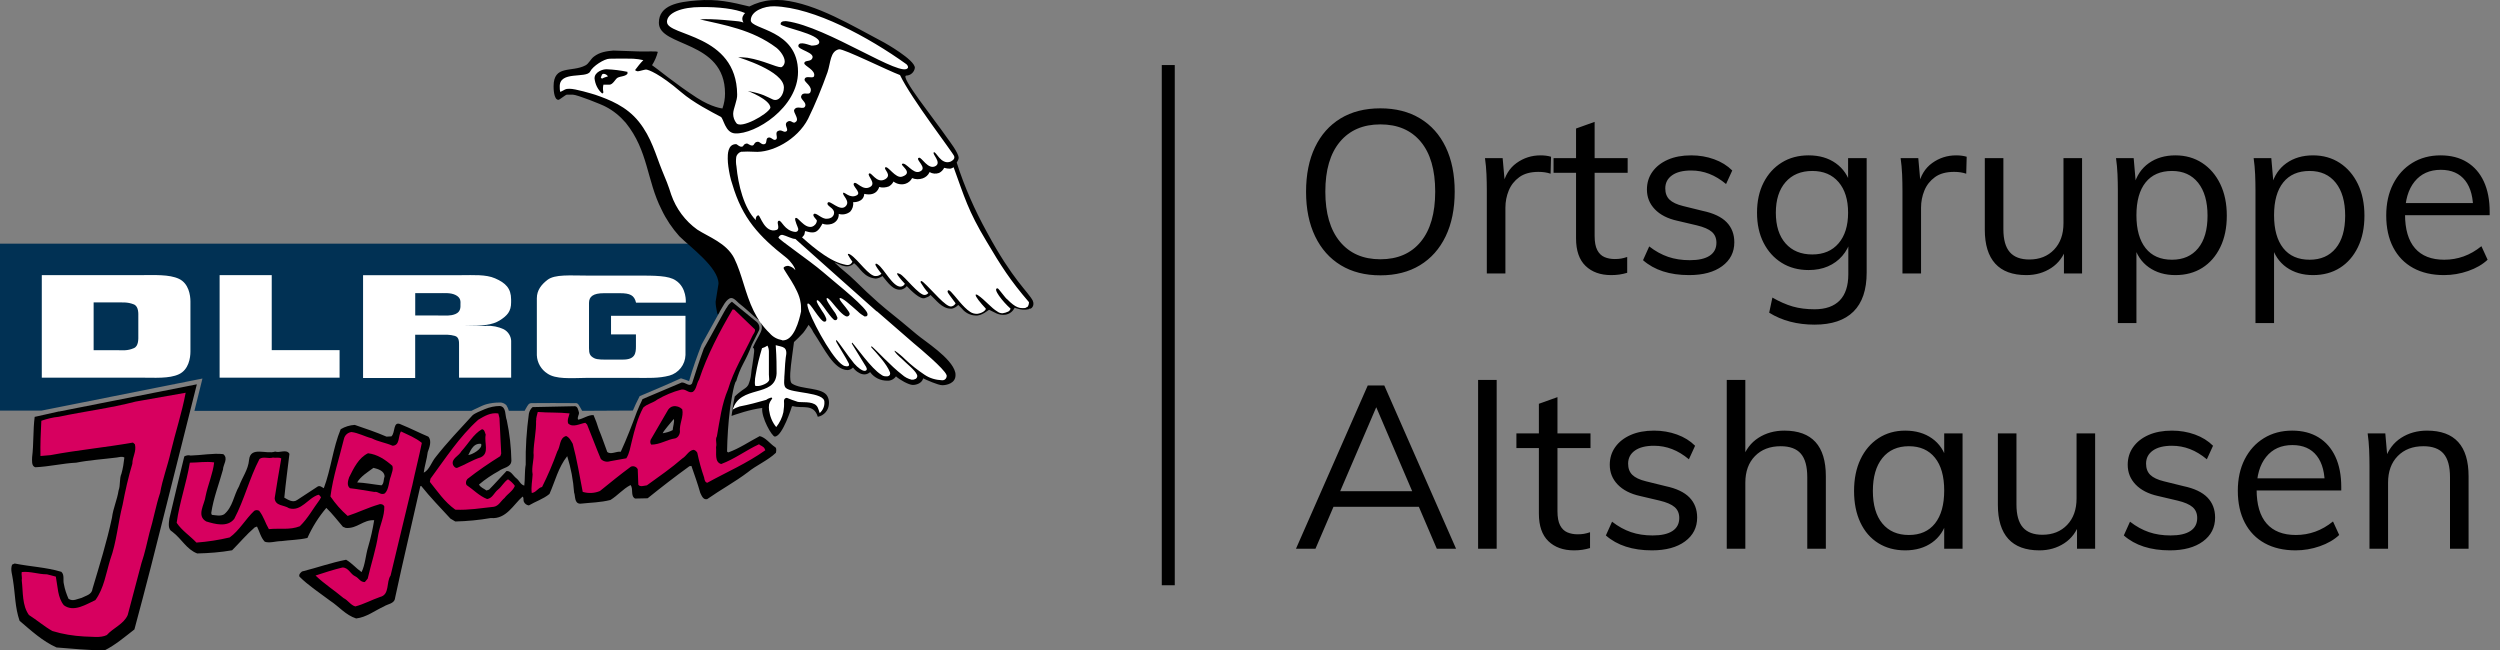
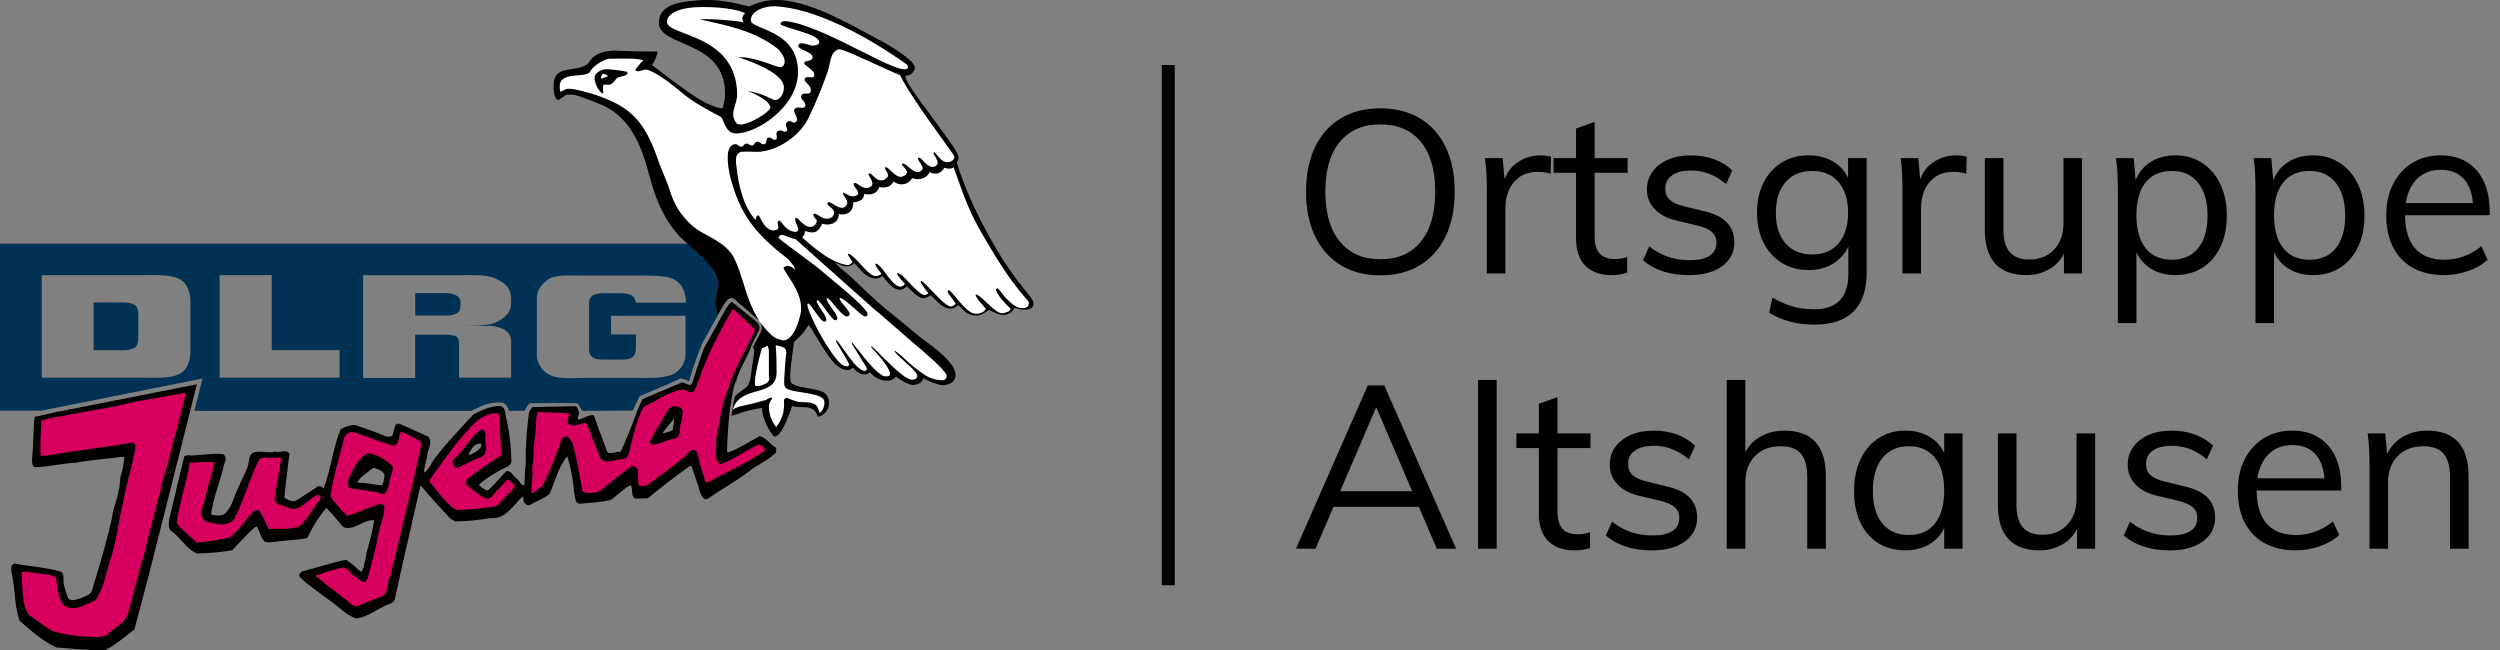
<svg xmlns="http://www.w3.org/2000/svg" version="1.1" viewBox="0 0 544.940 141.73">
  <rect x="0" y="0" width="544.940" height="141.73" fill="#808080" stroke="none" />
  <g id="Logo">
-     <polygon points="5.21 57.22 5.21 84.93 35.94 82.89 44.9 80.61 49.01 85.64 137.34 84.19 145.22 82.89 149.51 80.73 153.63 65.19 143.81 55.86 5.21 57.22" fill="#fff" />
    <path d="M99.25,64.28c-1.06-.5-2.25-.38-3.81-.38h-4.93v4.87h4.93c1.87,0,2.69.13,3.81-.31,1.25-.5,1.12-1.62,1.12-2.12s.19-1.44-1.12-2.06Z" fill="#013154" />
    <path d="M156.68,65.16c.13-1.44.38-3.75.31-4.31-.19-1.44-1.31-2.94-2.5-4.31-1.44-1.56-2.74-2.12-4.31-3.43H0v36.39h9.05l35.08-6.99-1.75,7.05h60.37c.56-.31.81-.38,1.31-.63.63-.31,1.31-.63,1.93-.81.94-.25,1.87-.38,2.87-.38.56-.06,1.12.19,1.5.56.25.38.43.81.56,1.25h3.43l.31-.56c.38-.63.56-1.12,1.19-1.12,3.18,0,6.12-.06,9.49,0,.31-.06.56.06.75.31.38.56.5.87.81,1.37l11.05-.06c.5-1.12.75-1.75,1.44-3.06v-.06s.08-.02.13-.06c2.62-1.12,5.81-2.43,8.67-3.75.13-.06.25-.13.38-.06.56.19,1.19.38,1.44.5.19.06.19.19.25-.13.75-2.62,1.69-5.25,2.69-7.8l3.87-6.99c-.25-.87-.07-1.93-.13-2.93h-.01ZM41.51,76.64c0,1.37-.38,3.93-2.5,4.93s-5.3.75-8.3.75H9.11v-22.35h21.6c2.94,0,6.18-.19,8.3.81s2.5,3.56,2.5,4.93v10.92h0ZM74.03,82.32h-26.16v-22.35h11.36v16.35h14.79v5.99h.01ZM105.99,71.02c1.31-.06,2.62.19,3.81.75.94.5,1.56,1.44,1.62,2.5v8.05h-11.36v-7.05c0-.69.06-1.81-.94-2.06-1.12-.31-1.81-.25-3.56-.25h-5.06v9.43h-11.36v-22.41h21.47c2.5,0,5.3-.19,7.3.69,2.31,1,3.5,2.18,3.5,4.62v.63c0,1.93-.81,2.87-2.5,3.93-1.62,1-3.68,1.19-7.55,1.19h4.62v-.02ZM149.5,65.97h-10.86c-.38-1.62-1.31-2.06-3.5-2.06h-3.5c-2.37,0-3.25.75-3.25,2.12v9.86c0,1.19.19,1.69,1.12,2.18.75.38,2.06.31,3.56.31h2.74c2.62,0,2.81-1.37,2.81-2.87v-2.62h-5.43v-4.06h16.23v8.55c-.06,2.12-1.5,3.93-3.5,4.49-2.37.63-4.68.5-7.3.5h-10.8c-3.56.06-6.68.31-8.49-.94-1.37-.87-2.25-2.37-2.31-4v-12.42c0-1.75,1-2.99,2.31-4,1.62-1.25,4.93-.94,8.49-.94h10.8c4.24,0,7.12,0,8.67,1.06,2.45,1.57,2.2,4.82,2.2,4.82h0v.02Z" fill="#013154" />
    <path d="M29.15,66.34c-1.44-.56-2.43-.38-3.87-.43h-4.87v10.42h4.87c1.44,0,2.43.19,3.87-.43,1.12-.43,1-2.12,1-2.81v-4.06c0-.56.13-2.25-1-2.69Z" fill="#013154" />
    <polygon points="12.68 125.4 3.47 123.75 4.71 134.44 12.1 139.68 23.05 140.16 28.44 135.44 41.51 84.93 8.45 91.23 7.87 100.3 28.44 97.95 24.21 118.27 20.41 129.96 14.76 131.73 12.68 125.4" fill="#d7005f" />
    <polygon points="41.08 100.15 48.18 100.15 44.9 112.25 48.47 113.54 51.04 111.39 55.77 99.4 62.11 99.15 60.91 108.82 64.1 110.26 69.16 107 70.57 107.68 70.57 109.93 66.13 116.07 58.63 116.82 55.82 112.96 49.84 119.01 42.46 119.43 37.48 114.25 41.08 100.15" fill="#d7005f" />
    <path d="M86.87,93.23l-1.04,2.95-8.99-2.95-2.16,1.2-3.86,14.22,4.73,5.19,7.46-2.28-3.65,14.31-3.94-2.99-8.91,2.32,10.61,8.3,7.92-3.2,7.84-34.12-6.01-2.95ZM83.65,106.52l-6.88-1.25,4.07-4.97,3.75,2.29-.94,3.93Z" fill="#d7005f" />
    <path d="M110.8,103.5l-4.23,4.18-3.54-2.39,7.1-4.99-.66-10.74-4.55.52-5.03,4.59-7.46,10.04,7.01,7.67,9.12-.79,4.81-5.06-2.57-3.03ZM104.77,94.68l.68,3.59-5.2,2.23,4.52-5.82Z" fill="#d7005f" />
    <path d="M165.66,95.94l-8.21,4.06,1.06-12.17,1-4.15,3.68-8.02,2-3.99-5.71-5.05-1.86,2.73-5.04,11.38-1.99,4.05-1.82-.65-8.01,3.34-1.74,2.61-3.17,9.1h-4.36l-2.92-7.87-3.42.81v-2.56h-8.84l-1.33,19.38,3.51-1.47,5.2-10.39,2.84,11.54,4.67-.28,6.64-5.17,1.39,4.79,11.96-7.66,2.94,6.81,14-8.75-2.47-2.42ZM142.99,95.76l4.26-6.52.21,5.19-4.47,1.33Z" fill="#d7005f" />
    <path d="M168.91,97.43c-1.06-.69-2-2.06-3.31-2.37-2.37,1.25-4.43,2.69-6.87,3.56l-.25-.19c.06-3.06.25-6.12.63-9.18,0,0,.81-5.93,1.37-6.18.38-1.31.87-2.56,1.5-3.75.69-1.31,1.37-2.69,1.87-4.12l1.62-3.25c.19-.63,0-1.25-.43-1.69l-5.5-4.49c-.43.31-.81.69-1.06,1.19-.19.06-3.43,6.18-5.06,8.99-.94,2.56-1.75,5.06-2.56,7.61-.56.87-1.44-.25-2.25-.19l-8.55,3.62c-.43.94-.87,1.81-1.25,2.81-1.06,2.87-2.18,5.81-3.5,8.67-1-.13-2.12.69-2.94.06-.63-1.69-1.19-3.37-1.87-4.99-.31-1.06-.69-2.06-1.12-3.06-1.19-.06-2.25.81-3.37,1-.25-.56.25-1,.19-1.56-.19-.56-.25-1.5-1.12-1.37l-8.99.19c-.43.38-.69.87-.81,1.44-.5,3.68-.75,7.37-.69,11.11-.25,1.37-.13,3.12-.31,4.56-.87-.25-1-1-1.69-1.56-.75-.56-1.19-1.69-2.18-1.62-1.31,1.37-2.5,2.74-3.81,4.06l-.56.19c-.56-.43-1.37-.69-1.62-1.31,1.31-1.12,2.81-2.12,4.31-2.94.94-.75,2.69-.75,2.74-2.25-.06-2.94-.38-5.87-1-8.8-.43-1.06-.06-2.94-1.5-3.12-1.12,0-2.25.25-3.31.69-.87.38-2.18.87-2.69,1.37-2.69,2.94-5.55,5.93-7.99,9.05-.94,1.12-1.37,2.81-2.62,3.43.19-1.5.69-2.94.87-4.49.38-1,.94-2.5.13-3.37-1.93-.81-3.87-1.81-5.87-2.62-1.93-1-1.25,1.75-2.18,2.56l-1.06.06c-2.31-1-4.56-1.75-6.93-2.56-1.06.06-2.12.38-3.06.94-1.69,4.06-2.12,8.74-3.68,12.86-.38-.19-.81-.63-1.31-.38l-4.49,2.94c-.94.69-2-.06-2.81-.5.31-3.25.75-6.43,1.12-9.55-.63-1.12-2.12-.13-3.12-.5-1.87.69-5.37-1.25-5.68,1.81-.19,2.18-1.5,3.81-2.18,5.74-1.19,2.06-1.37,4.56-3.25,6.12-.81.5-1.87.19-2.69.13l-.13-.38c.5-3.37,1.69-6.31,2.56-9.49,0-1.06,1.25-2.43.06-3.37-2.25-.25-4.74.25-7.12.31-.43-.13-.94-.06-1.37.19-1.12,4.49-2.18,9.05-3.25,13.54-.13,1-.38,2.37.63,2.87,2.12,1.62,3.06,3.81,5.43,4.74,2.56-.06,5.12-.25,7.61-.69,1.56-1.56,3.12-3.43,4.93-4.99l.5-.19c.56,1.12.81,2.37,1.69,3.31,1.06.38,2.37-.13,3.62-.13,1.81-.25,3.81-.25,5.68-.69,1.06-2.37,2.43-4.56,4.12-6.55,1.31,1.25,2.43,2.74,3.62,4.12l.63.25c2.5.19,3.75-1.81,6.18-1.69-.31,1.93-.75,3.93-1.31,5.81-.56,1.81-.63,3.87-1.44,5.5-1.25-.87-2.06-1.93-3.37-2.69-3.25.63-6.37,1.75-9.61,2.56-.31.25-.75.63-.56,1.12,1.93,1.93,4.37,3.5,6.68,5.25,1.93,1.25,3.37,3.12,5.68,3.87,2.25-.25,4.12-1.75,6.06-2.62.81-.56,2.31-.56,2.43-1.87,1.75-8.18,3.68-16.17,5.5-24.34l.19-.06c1.93,2.43,4.24,4.81,6.37,7.12l1.06.63c2.62-.06,5.18-.31,7.74-.75,3.37.31,4.93-2.94,6.93-4.68.31.25.13.69.25,1.06.19.5.63.81,1.12.87,1.44-.87,3.12-1.37,4.49-2.5,1.25-2.81,1.93-5.81,3.87-8.24.81,2.56,1.31,5.25,1.5,7.93.31.75,0,2.43,1.37,2.43,2.31-.25,4.37-.25,6.55-.81,1.62-1,2.69-2.37,4.37-3.25.69.75-.06,2.37,1,2.94l2.74-.06c2.94-2.37,5.99-4.74,9.11-6.99l.43-.06c.69,2,1.37,3.87,1.93,5.87.31.63.63,1.56,1.5,1.37,2.94-2.06,6.06-3.75,8.87-5.87,1.81-1.5,4.37-2.56,6.12-4.24.13-.57.13-1.13-.24-1.26h.02ZM69.66,108.97c-1.37,1.81-2.56,4.06-4.31,5.74-2.18.87-4.43.38-6.74.63-.81-1.37-1.12-2.74-2.12-4-.31-.19-.75-.19-1.06,0-1.87,1.75-3.31,4.37-5.37,5.81-2.37.56-4.81.94-7.24,1.12-1.56-1.62-3.12-2.56-4.31-4.31.63-4.56,2.12-8.55,2.87-13.11,1.81,0,3.43-.31,5.3-.06-.25,2.37-1.37,4.93-1.87,7.37-.19,1.75-2.06,4.24.13,5.5,1.87.56,4.62,1.37,6.12-.56,2.18-4.12,3.31-8.87,5.5-13.05.87-.63,1.87,0,2.94-.31.56.13,1.25-.13,1.81.19-.5,2.94-1,5.74-1.44,8.67.13,1.75,2.06,1.44,3.12,2.18,2.69.81,4.12-2.25,6.43-2.94.25.06.38.38.56.56l-.32.57ZM89.82,105.98c-1.56,6.37-3.12,13.05-4.68,19.47-1,1.44-.13,4.18-2.31,4.68-1.81.63-3.5,1.56-5.37,2.06-1-.25-1.62-1.37-2.56-1.81-2-1.69-4.18-3.06-6.12-4.93,1.93-.63,3.81-1.25,5.87-1.75,1.31,0,1.75,1.44,2.69,1.87s1.12,1.31,2.18,1.31l.63-.75c.75-3.25,1.81-6.37,2.31-9.68.38-2.06,1.37-3.93,1.31-6.06-.19-.43-.75-.63-1.19-.43-2.37.69-4.49,1.75-6.8,2.5-1.44-1.25-2.69-2.69-3.75-4.24.56-4.37,1.93-8.37,2.94-12.55.19-.81.81-1.37,1.62-1.5,1.56.19,2.94,1,4.43,1.37,1.44.75,2.99.94,4.56,1.62,1.62-.06,1.19-2.12,1.81-3.12,1.56.75,3.18,1.37,4.56,2.5-.63,3.14-1.44,6.19-2.12,9.44h0ZM109.99,108.54c-.81.63-1.25,1.75-2.37,1.93-2.94.31-5.37.75-8.37.63-2.43-1.75-3.87-4-5.55-6.06l.13-.69c3.18-4.31,6.31-9.18,10.42-12.86,1.37-.81,2.69-1.62,4.37-1.37l.25,1,.38,7.74-.19.56c-2.5,1.56-4.87,3.18-7.18,4.99-.31.38-.43.87-.19,1.31,1.5,1,2.74,2.37,4.49,3.06,1.19-.19,1.5-1.37,2.37-2.06.81-.63,1.25-1.62,2.18-2.25.56.38,1.12.87,1.5,1.44-.44,1.13-1.56,1.7-2.25,2.63h.01ZM154.18,105.23c-.5-.06-.63-.69-.69-1.12-.63-1.81-1.12-3.62-1.5-5.43-.19-.31-.43-.56-.81-.63-1.06.13-1.56,1.37-2.43,1.87-2.43,2.12-5.06,3.93-7.74,5.87-.56.06-1.5.43-1.87-.13l-.13-3.37c-.25-.56-.94-.81-1.5-.56-2.37,1.75-4.43,3.43-6.74,5.3-1.19.5-2.5.56-3.75.19-.69-3.5-1.25-7.05-2.18-10.49-.38-.63-.69-1.37-1.44-1.69-1.5.43-1.19,2.25-1.93,3.37-.94,2.62-2.06,5.25-3.31,7.74-.94.19-1.25,1.19-2.25,1.31-.19-1.31.13-2.69.19-4.06-.31-1.56.38-3.25.19-4.74.06-2.43.63-4.56.56-7.05h.06c-.13-.38.19-1.25.31-1.81,2.31.19,4.62.06,6.93.31-.13.69-.56,1.37-.31,2.18,1,1,2.56.06,3.75-.13l.38.38c1,2.43,1.93,4.99,2.99,7.49.5.56,1.31.75,2.06.5l3.5-.63c.69-1.06.87-2.43,1.19-3.68.63-2.56,1.25-5.06,2.5-7.37.94-.87,2.12-1,3.06-1.75,1.62-.94,3.37-1.69,5.25-2.18,1-.19,1.56.87,2.5.5.81-.56.81-1.87,1.37-2.69,1.75-5.3,4.43-10.42,7.3-15.29l.38.06,4.49,4.31c.13.56-.38,1-.56,1.44-1.75,3.75-4.12,7.55-5.3,11.61-1.37,3.18-1.81,6.74-2.43,10.24-.43.75.06,1.5-.19,2.37.13,1.31-.38,3.25,1.12,3.68,2.99-1.12,5.3-2.94,8.24-4.31.31.31,1,.43,1.25,1l.13.31c-4.07,2.89-8.44,4.76-12.62,7.07h-.02Z" fill="#000" />
    <path d="M12.86,89.68l-5.3,1.19c-.38,2.94-.19,5.81-.56,8.8,0,.63-.19,1.93.69,2.18,3.06-.13,6.06-.87,8.93-1,2.81-.56,5.87-.75,8.8-1.12.5-.06,1.19-.31,1.69,0-.13,1.19-.31,2.37-.63,3.5-.5,1.12-.19,2.5-.63,3.68-.31,2.06-1.19,3.87-1.44,5.93-1.12,5.3-2.74,10.42-4.24,15.48-.13,1.31-1.44,1.5-2.37,2-.87.19-1.93.87-2.87.19-.43-1-.81-2.06-1-3.18-.25-.87.19-2-.56-2.69-3.31-1-6.74-1.12-10.17-1.81l-.56.25c-.43,1.12.06,2.18.19,3.37.5,3.12.43,5.93,1.44,8.87,2.56,2.18,4.99,4.43,8.05,5.81,3.37.25,6.93.63,10.49.63,2.37-1.19,4.31-2.87,6.49-4.56,2.43-8.99,4.74-18.04,6.99-27.09l6.62-26.34-30.03,5.93-.02-.02ZM34.89,107.47c-.94,2.81-1.44,5.81-2.31,8.67-.56,2.25-1,4.43-1.75,6.62l-2.99,11.3c-.87,2-3.18,2.81-4.56,4.37-1.37.69-3.43.31-4.93.31-2.37-.13-4.68-.5-6.93-1.19-1.69-.94-3.43-2.43-5.12-3.5-1.5-2.12-1.25-4.87-1.56-7.55.13-.63-.13-1.25,0-1.81,1.93-.19,3.56.5,5.5.5l1.93.5c.43,2.18.38,4.56,1.75,6.24,2.18,1.62,4.93-.25,6.87-1.12,1.87-2.56,2.31-5.81,3.25-8.87,1.37-3.75,1.69-8.05,2.69-11.92.56-2.99,1.25-6.06,2.12-8.93,0-1.56.94-2.62.56-4.24l-.43-.38c-5.99,1.06-12.05,1.62-17.98,2.74l-2.18.19c-.06-2.5.06-5.18.19-7.68,1.25-.43,2.5-.75,3.81-.87,5.55-1.19,11.23-1.87,16.73-3.31,3.62-.63,7.37-1.31,10.92-1.93-.81,4.37-2.25,8.67-3.25,12.92-.69,3.07-1.82,5.95-2.32,8.94h0Z" fill="#000" />
    <path d="M148.69,89.19c-.5-.5-1.25-.75-1.93-.63-.43.06-.87.38-1.12.75l-3.81,6.55c-.13.38-.13.75.13,1.06,1.93,0,3.43-1.12,5.25-1.37.56-.19.94-.75,1-1.37-.19-1.81.87-3.31.5-4.99h-.02ZM146.63,93.75c-.69.38-1.44.56-2.18.69.25-.63,2-2.56,2.43-3.12.19.62-.25,1.87-.25,2.43Z" fill="#000" />
    <path d="M105.87,94.75c-.19-.5-.25-1.12-.81-1.19-1.87,1.06-2.94,3.12-4.49,4.81-.56,1.06-2.31,1.62-1.81,2.99.19.31.43.69.87.63,1.75-.69,3.37-1.75,5.18-2.31,1.93-.93.68-3.12,1.06-4.93ZM102.06,99.18c.31-.31.87-2.69,2.81-2.43.44,1.05-2.06,2.43-2.81,2.43Z" fill="#000" />
    <path d="M85.52,101.54c-1.56-1.37-3.25-2.5-5.3-2.74-2.06,1-3.12,3.25-4.12,5.25-.25.75-.56,1.81.19,2.37,1.81.19,3.5.56,5.3.81.87-.19,1.37.81,2.31.31.94-1,.81-2.56,1.31-3.75.19-.75.57-1.5.31-2.25h0ZM83.15,105.79c-1.75-.19-3.56-.56-5.3-.63.81-1.37,2.31-2.25,3.56-3.18,1,.25,2.31.63,2.43,1.81-.25.69-.12,1.63-.68,2h0Z" fill="#000" />
-     <path d="M182.83,10.72c-1.93.43-1.81,2.94-2.5,4.99-1.25,3.5-2.62,6.87-4.24,10.17-2.37,4.62-7.99,7.49-11.74,7.18-1-.06-1.93-.06-2.87,0-.56.19-1,.69-1.06,1.25-.06.63-.06,1.31.06,1.93.38,4,1.62,9.11,4.24,11.74-.13-.43.13-1.06.56-1.06.38,0,1.37,4,3.93,3.18.94-.31-.19-1.81.5-2,.63-.19,1.19,2.18,3.56,2.43h.06c.38,0,.63-.25.63-.63,0-.25-.94-2.06-.63-2.37.5-.5,1.87,2.31,3.62,1.87.56-.19,1-.69,1.06-1.31,0-.25-1.06-1.06-.69-1.44.5-.5,1.75,1.19,2.94,1,.38,0,.69-.13,1-.31.43-.31.63-.87.43-1.37-.38-.87-1.69-1.19-1.31-1.81.43-.69,2.62,2,3.87.81,1.19-1.12-.81-2.43-.5-2.94.19-.38,1.5,1.37,2.99.5,1.06-.63-1.19-2.06-.63-2.62.56-.5,1.93,1.87,3.62.75,1.19-.81-.75-2.37-.38-2.81.5-.63,1.62,2.31,3.56,1.19,1.56-.94-.43-2.18,0-2.56.56-.5,2.25,2.5,3.68,2,2.69-.87-.69-2.56.06-2.81.81-.31,2.31,2.25,3.68,1.75,2.12-.75-1.12-2.74-.06-3.06.56-.19,2,2.74,3.62,1.81,1.37-.81-.87-2.69-.38-2.99.43-.31,1.5,2.74,3.56,2.06.19-.06,1.12-.5.87-1.19h0c-.38-.94-9.36-12.55-11.86-17.73-2.54-.93-12.34-5.8-13.27-5.62l.02.02Z" fill="#fff" />
    <path d="M207.12,36.75c-.43,0-.87-.06-1.31-.19-.25.5-.63.87-1.12,1.12-.69.25-1.44.19-2.06-.19-.31.69-.81,1.12-1.5,1.37-.75.25-1.56.25-2.31-.06-.31.63-.87,1.06-1.5,1.25-.87.25-1.81.06-2.56-.5-.19.43-.56.81-1,1.06-.69.25-1.44.31-2.12.13,0,0-.43,2.12-3.25,1.5-.13,1.93-2.43,1.81-2.43,1.81.13.75-.13,1.5-.63,2.06-.69.56-1.62.75-2.5.5.06,1-.56,1.87-1.56,2.18-.69.19-1.37.19-2-.06-.25.43-.75,1.5-1.56,1.81s-2.12-.19-2.12-.19c-.25,0-.06.56-.38.94-.06.13-.38.43-.38.43.81.69,5.43,5.06,9.05,5.87.75.19,1.44.38,1.93-.56-.38-.5-.69-1-1-1.56,0-.25.25-.19.63.06,1.62,1.06,4.06,4.81,5.5,4.62.43,0,.87-.19,1.19-.5-.69-.87-1.37-1.81-1.31-2.06s.31-.13.56.06c1.37.94,3.25,4.93,4.99,4.81.38-.06.69-.25.87-.63-.87-.94-1.69-1.93-1.69-2.18,0-.06-.06-.25.63.06,1,.43,4.18,4.74,5.43,4.56.31-.06.56-.19.75-.43-.63-.69-1.19-1.5-1.69-2.31,0-.38.13-.43.63,0,1.93,1.75,4.87,5.43,6.06,5.25.38-.06.75-.31.94-.69-1.06-1.44-1.75-2.31-1.75-2.5,0-.25.13-.63.75,0,1,1,2.62,3.37,4.18,4.37.43.31.94.43,1.5.43.43-.06.87-.19,1.31-.43.38-.25.69-.56.56-.75-1.12-1.19-2.25-2.56-2.18-2.94,0-.19.31-.06.5.06,1.5,1,2.94,2.81,4.24,3.56.31.25.75.38,1.12.38.43-.06.87-.19,1.25-.38.25-.13.43-.38.5-.63-1.69-1.5-4.06-4.49-2.81-4.43.19,0,1.81,2.31,2.06,2.37,1.93,2,2.81,2,3.81,1.93.19,0,.38-.13.56-.25h0c.38-.38.38-.94.38-1.06-4.12-4.81-6.06-7.86-9.24-13.23-4.06-6.74-4.81-9.68-7.18-16.17-.26.16-.51.22-.76.29l.02.04Z" fill="#fff" />
    <path d="M170.97,82.57c0-.06,0-.56.06-1.12.06-1.31.19-3.25.25-3.43.56-2.56-.75-2.31-2.18-2.74.06,1.44.19,2.06.19,5.87v.31c-.31,5.3-7.93,2.37-9.55,7.86.5-.31,1-.5,1.5-.69,2-.38,3.87-.87,5.81-1.44.31-.25.69-.38,1.06-.5.25,0,.19.13.25.19-.31.43-.56.81-.69,1.31-.06.43-.06.81,0,1.25.19,1.37.69,2.62,1.56,3.68.75-.94,1.31-2.06,1.56-3.25.13-.81.19-1.62.13-2.43v-.06c0-.31.25-.63.63-.63.75.31,1.56.63,2.37.87.69.19,3.12-.19,4.06.81.5.5.63,1.56.75,1.62.69-.63,1.06-1.5,1-2.37.13-2.25-7.24-1.87-8.43-3.12-.5-.49-.31-1.74-.31-1.99h-.02Z" fill="#fff" />
    <path d="M170.66,51.17c-.63-.13-.94.56-.94.56-.06.38,6.68,4.93,9.74,7.55,1.37,1.25,8.05,6.49,9.43,8.55.13.13.19.38.25.56,0,.31,0,.56-.63.56-.56-.31-1.06-.69-1.5-1.12-1.5-1.31-3.5-3.18-3.93-2.87-.31.25,1.31,1.87,1.93,2.87.13.13.19.38.25.56-.06.31-.25.5-.56.56-.43,0-1-.5-1.62-1.12-1.19-1.25-2.43-3.12-2.81-2.87-.31.25.75,1.69,1.56,2.87.31.38.56.87.75,1.37,0,.25-.06.56-.5.56-.38,0-1.06-.94-1.81-1.93-.94-1.31-1.93-2.74-2.18-2.37-.19.31.56,1.37,1.19,2.37.38.5.69,1.06.87,1.62,0,.13.13.63-.43.63-.43,0-1.31-1.19-2.06-2.25-.69-1-1.31-1.87-1.56-1.69-.19.13,0,.75.31,1.69,1.37,3.56,5.81,11.48,7.8,11.92,1.31.31.81-.63.81-.63-.31-.75-2.74-4.56-2.74-4.81s.06-.19.06-.25c.63.56,2.37,3.31,3.87,5.12.81.94,1.81,1.69,2.37,1.62.81-.13.13-1.06.13-1.06,0,0-2.31-3.75-2.99-4.87-.06-.06.13-.19.06-.25.94,1,4.18,5.68,6.31,6.99.31.25.63.38,1,.38.25,0,.56.06.81-.19.06-.06.13-.13.13-.19.06-.13.06-.31,0-.5-.69-1.81-2.87-4.12-4.06-5.43-.06-.06,0-.19.06-.25,1.06.87,4.24,4.37,6.62,6.18.63.56,1.31.94,2.12,1.12.25,0,.5,0,.69-.13.06,0,.13-.06.19-.06.31-.19.43-.63.25-.94-.43-1-2.25-2.37-3.43-3.56-.19-.13-1.75-1.56-1.37-1.62.81.56,1.56,1.19,2.25,1.87,1.31,1.25,2.74,2.37,4.24,3.37,1.12.75,2.43,1.12,3.81,1.19h.06c.56,0,.94-.43.94-1,0-.06-.06-.13-.06-.19-.5-1.31-5.68-5.68-7.12-6.87-2.62-2.31-5.37-4.62-8.05-6.99-5.93-5.25-11.92-10.61-17.73-15.79-.58.06-2.14-.76-2.76-.88l-.02.04Z" fill="#fff" />
    <path d="M159.8,24.83c0,.75.25,1.44.69,2,.94,1.37,6.8-1.87,7.43-3.31,0-1.81-4.93-3.68-4.93-3.68,3.37.63,4.06,1.25,5.5,1.87,1.25.5,2.37-1.06,2.37-2.62,0-3.62-9.68-6.49-9.99-6.62.69,0,1.37.06,2.06.13,3.62.63,6.18,2.06,7.3,2.06.31,0,.81-.56.81-1.25,0-1-.94-2.31-1.81-2.99-5.3-4-11.55-4.99-16.67-6.18,2.5-.25,8.43.43,8.49.43.31.06.69.13,1,.25-.25-.38-.31-.81-.19-1.25.13-.31.31-.63.56-.81-2.12-.94-5.87-1.37-9.68-1.31-4.06,0-7.37,1.19-7.37,3.25,0,3.12,15.17,2.5,15.29,15.79.06,1.31-.87,3.12-.87,4.24h.01Z" fill="#fff" />
    <path d="M165.29,84.14c.43,0,2.37-.56,2.37-1.44h-.06v-6.12c0-.43-.13-.87-.31-1.25-.38.25-.75.43-1.19.56-.56,1.87-1.06,3.81-1.37,5.74-.13.56-.19,1.19-.19,1.75,0,.25,0,.5.13.75h.62Z" fill="#fff" />
    <path d="M132.52,16.65c-.19-.31-.5-.5-.87-.56-.56,0-.43.38-.69.81l.25.25c.44-.25.87-.38,1.31-.5Z" fill="#fff" />
    <path d="M124.16,19.34c1.31,0,4.81,1.06,5.62,1.31,3.06,1.06,6.8,2.5,9.49,5.87,2.74,3.43,3.68,7.24,5.06,10.61.75,1.75,1.44,3.5,2,5.3,1.06,3.06,3.06,5.74,5.68,7.61,2.5,1.62,6.37,2.94,8.05,6.24,1.75,3.56,2.37,7.68,4.24,11.48.87,1.81,2.06,3.5,3.5,4.87.69.81,1.62,1.31,2.69,1.5h0c2.62.31,3.81-4.49,4.18-6.31v-.38c0-.56,0-1.12-.13-1.69-.38-2.81-3.68-6.93-3.68-7.37,0-.38.69-.5,1-.5.63.13,1.19.43,1.56.94-.06-.63-1.06-2-1.93-2.69-5.99-4.68-9.61-8.62-11.8-16.04-.43-1.25-.69-2.56-.87-3.87-.06-.56-.13-1.12-.13-1.69,0-.81-.06-3.18,1.81-3.18.25,0,.69.63,1.25.56.5-.06.25-.56,1.06-.69.25-.06.75.5,1.25.43s.31-.69,1.06-.81c.63-.13.87.75,1.62.5.56-.19.19-1.12.69-1.37.69-.38,1.19.75,1.75.38.56-.31-.25-1.44.38-1.81.87-.56,1.31.43,1.93,0,.56-.38-.63-1.44.13-2,.94-.75,1.25.69,2-.13.63-.69-.75-2-.43-2.56.63-1.06,2,.13,2.37-.75s-1.06-1.5-.87-2.18c.38-1.19,1.62-.13,2-.87.63-1.31-1.37-2.18-1.25-2.81.19-1,1.81-.06,2.06-.69.43-1.31-2.12-2.25-2.12-2.81,0-.75,1.31-.31,1.69-1,.87-1.37-3.18-1.93-2.99-2.87.19-1.12,2.62,0,2.87,0,.31,0,1.62,0,1.69-.69.19-1.87-8.43-3.31-8.43-4,0-.75,1.12-.63,1.31-.63,8.87,1.19,25.4,12.73,26.47,10.11.06-.25-.19-.63-.38-.75-8.18-5.87-20.1-12.36-28.78-12.61-2.12-.06-5.12,1.06-5.12,3.06s10.3,2,10.3,11.23c0,7.8-9.36,13.67-13.73,13.42-2.18-.13-2.5-3.31-3.12-3.62-2-1.06-5.93-3.06-8.62-5.37-4.74-4.06-7.18-4.93-7.68-4.93-.25,0-1.5.38-1.75.38s-.43-.13-.63-.25c.56-.75,1.12-1.5,1.81-2.18-.75-.19-1.44-.25-2.18-.31-2.31-.06-5.18,0-5.18,0-1.12,0-3.68,1.62-4.24,2.81-.81,1.56-6.74-.25-6.62,3.31,0,.38,0,.75.13,1.12,1.12-.49.93-.67,1.99-.67l-.03.04ZM132.27,15.09c1.5.06,2.99.25,4.49.56v.43c-.56.63-1.5.5-2.18.87-.43.25-1,1.5-1.75,1.5h-1.31c-.13.56-.13,1.12,0,1.69l-.25.25c-1-.87-1.56-2.06-1.69-3.37,0-1.31,1.75-2,2.69-1.93h0Z" fill="#fff" />
    <polygon points="130.74 17.99 133.4 17.15 134.02 15.8 131.45 15.59 130.37 16.62 130.74 17.99" fill="#fff" />
    <polygon points="166.29 71.6 165.79 74.16 164 83.72 162.4 85.64 160.19 87.25 159.66 89.51 159.73 89.76 166.79 88 167.13 91.48 169.24 94.34 171.01 91.68 171.88 87.78 177.27 88.75 178.72 90.44 179.76 89.61 180.26 87.47 179.14 85.89 172.99 84.72 171.84 83.64 172.09 76.68 173.14 73.44 176.07 69.29 181.06 77.25 183.35 80.05 184.67 80.32 185.83 79.51 186.3 80.02 188.43 81.34 189.78 80.41 192.01 82.41 194 82.44 195.01 81.18 197.95 83.25 199.71 83.29 200.76 81.87 202.81 82.89 205.99 83.45 207.26 82.64 206.36 79.85 188.93 64.65 180.99 57.54 181.65 56.97 183 57.56 184.14 57.91 185.03 57.91 185.71 57.59 186.33 56.91 190.09 60.4 191.81 60.27 192.55 59.57 195.09 62.55 196.7 62.68 197.82 61.91 200.39 64.36 201.76 64.58 202.97 63.84 205.52 66.35 206.9 67.02 208.09 66.85 208.77 65.97 211.38 68.26 212.79 68.65 213.94 68.4 215.03 67.65 215.32 66.83 217.85 68.4 219.01 68.4 220.3 67.84 220.74 67.02 221.73 67.14 223.37 67.34 224.36 67.02 224.84 65.89 222.75 63.34 217.52 56.04 212.19 45.78 208.03 35.58 208.42 34.33 206.26 30.63 201.04 23.63 197.1 17.37 197.02 16 198.71 14.76 197.95 13.6 192.16 9.74 182.67 4.6 174.45 1.36 167.45 .66 163.42 2.4 160.6 1.36 151.69 .66 145.59 2.44 144.59 5.22 146.96 7.38 156.66 12.89 159.53 21.93 157.53 25.04 150.32 20.81 144.06 16.09 140.91 14.35 141.77 12.06 131.57 12.48 127.88 15.09 122.03 16.79 121.14 18.91 121.92 20.8 125.08 20.04 135.07 23.74 139.58 29.11 145.69 46.44 155.01 54.23 161.75 65.14 164.67 68.96 165.35 69.75 165.48 69.89 165.59 70.04 165.75 70.27 166.03 70.75 166.29 71.6" fill="#fff" />
    <path d="M129.59,17.03c.13,1.31.69,2.5,1.69,3.37l.25-.25c-.13-.56-.13-1.12,0-1.69h1.31c.75,0,1.31-1.25,1.75-1.5.69-.38,1.62-.25,2.18-.87v-.43c-1.5-.31-2.99-.5-4.49-.56-.93-.06-2.68.63-2.68,1.93h0ZM132.52,16.65c-.43.13-.87.25-1.31.5l-.25-.25c.25-.43.13-.81.69-.81.37.06.68.25.87.56Z" fill="#000" />
    <path d="M225.15,65.59c-1.06-2.06-4.37-4.49-9.99-14.92-2.69-4.87-4.93-9.93-6.62-15.23.19-.31.38-.63.43-1,0-1.12-2.12-3.81-2.37-4.18-3.06-4.43-10.55-13.67-9.05-13.79.94,0,1.75-.75,1.87-1.69,0-1.75-6.55-5.43-6.68-5.5-7.12-3.75-14.73-8.43-22.1-9.24-.87-.06-1.69-.06-2.56,0-1.69.13-3.25.63-4.74,1.37-3.87-.94-7.05-1.69-11.48-1.31-4,.31-8.24,1-8.24,4.87,0,5.37,14.42,3.68,14.42,15.42,0,1.12-.19,2.18-.56,3.25,0,0-2.25-.19-5.55-2.31-4.81-3.12-8.74-6.43-9.8-7.12.56-.87,1-1.87,1.25-2.87,0-.25-2.56-.06-4.24-.13-2.12-.06-5.43-.19-5.43-.19-1.44.13-2.94.31-4.24,1.31-.75.56-1.12,1.56-1.87,1.93-2.99,1.56-6.93-.19-6.93,4.56,0,.31,0,2.94,1.06,2.94.25,0,1.56-1.12,1.81-1.12h1.37c.87,0,6.37,2.18,7.12,2.62,1.69.87,3.12,2.06,4.37,3.5,4.93,6.12,4.56,12.55,7.8,18.91,1,2.12,2.31,4.06,3.87,5.81,2.37,2.37,8.55,6.8,8.55,10.36,0,.25-.63,3.68-.63,3.93,0,.69.13,1.37.25,2,.06.31.06.56.25.81,0,0,.31-.5.63-1.06.19-.38.43-.69.63-1.06.19-.38.5-.69.56-.81.06,0,.5-.69,1.12-.69s1.44,1,1.62,1.12c.87.69,1.37,1.12,1.93,1.62,1.19,1.06,1.87,1.69,2.5,2.18,1.44,1.87-.06,2.87-1.37,5.87l.06.06c.38.19.25.87-.19,3.87-.13.63-.19,1.25-.25,1.81-.06.81-.31,1.69-.63,2.43-.38.63-.81.75-1.37,1.19-.63.5-.87.63-1.56,1.31v-.06c-.06.13-.5,2.62-.5,2.74v.31c1.56-5.68,9.3-2.62,9.61-7.99v-.31c0-3.81-.13-4.43-.19-5.87,1.44.43,2.74.19,2.18,2.74-.06.19-.19,2.12-.25,3.43-.06.56-.06,1.06-.06,1.12,0,.25-.19,1.5.31,2,1.19,1.25,8.55.87,8.43,3.12.06.87-.31,1.75-1,2.37-.13-.06-.25-1.12-.75-1.62-.94-1-3.37-.63-4.06-.81-.81-.25-1.62-.56-2.37-.87-.38,0-.63.31-.63.63v.06c.06.81,0,1.62-.13,2.43-.25,1.19-.81,2.31-1.56,3.25-.87-1.06-1.37-2.31-1.56-3.68-.06-.43-.06-.81,0-1.25.13-.5.38-.87.69-1.31-.06-.06,0-.19-.25-.19-.38.13-.75.25-1.06.5-1.93.56-3.81,1.06-5.81,1.44-.56.19-1.06.4-1.56.71l-.19,1.35s1.19-.43,2.69-.87c1.31-.38,2.62-.69,4-.87-.25,2.06,2.12,6.24,2.74,6.24,1.69,0,3.75-6.62,3.75-6.62h.25c1.93.56,4.49-.63,5.37,2.31,1.37-.25,2.37-1.44,2.43-2.81.06-.56-.06-1.12-.31-1.62-1-2.06-5.74-1.44-7.74-2.81-.38-.25-.43-1.12-.38-2.31.13-2.12.63-5.12.81-6.74.69-.63,1.37-1.31,2-2,.38-.43,1.19-1.75,1.19-1.75.38.5.75,1,1,1.56,2.5,3.75,4.49,8.24,7.49,8.3.43,0,.87-.25,1.19-.56.31.43.75.87,1.25,1.12.38.25.81.38,1.25.38.38,0,.75-.13,1.06-.38.06-.06.13-.06.19-.13,0,.06.06.06.06.13.87,1.12,2.18,1.75,3.62,1.75.75.06,1.5-.31,1.93-.94.81.75,2.81,1.87,3.68,1.87s2-.43,2.25-1.44c.63.31,3.25,1.5,4.18,1.5.87,0,2.87-.38,2.87-2.18,0-.19,0-.43-.06-.63-.75-3.12-6.68-6.8-8.43-8.3-2.18-1.87-4.43-3.68-6.68-5.5-.56-.5-1.12-.94-1.69-1.44-1.62-1.44-3.37-3.06-4.99-4.68-1.56-1.56-3.06-2.56-4.56-4.06,1,.43,2.12,1,2.99.87.5-.06,1-.31,1.31-.69,1.37,1.06,2.06,3.12,4.74,3.37.5-.06,1-.25,1.44-.56,1.25,1.5,2.37,3.25,4.18,2.94.43-.13.87-.38,1.12-.75.94,1,2.94,2.99,3.93,2.62s.81-.31,1.25-.69c1.19,1.06,2.43,2.94,4.37,2.99h.31c.56-.13,1-.43,1.37-.81l.81.81c.69.87,1.75,1.44,2.94,1.5,1.44.13,2.87-1.31,2.99-1.25,1,.43,2.06,1.31,3.56,1.06.81-.13,1.5-.63,1.87-1.31.06-.06.06-.13.13-.19.19.06.43.13.63.19.75.25,1.62.31,2.37.13.06,0,.13-.06.19-.13.43.18,1.24-.69.74-1.75h0l.04.06ZM207.99,34.07c.25.69-.69,1.12-.87,1.19-2.06.69-3.12-2.37-3.56-2.06-.5.31,1.75,2.18.38,2.99-1.62.94-3.06-2-3.62-1.81-1.06.31,2.18,2.31.06,3.06-1.37.5-2.87-2.06-3.68-1.75-.75.25,2.62,1.93-.06,2.81-1.44.5-3.12-2.5-3.68-2-.43.38,1.56,1.62,0,2.56-1.93,1.12-3.06-1.81-3.56-1.19-.38.43,1.56,2,.38,2.81-1.69,1.12-3.06-1.25-3.62-.75-.56.56,1.69,2,.63,2.62-1.5.87-2.81-.87-2.99-.5-.31.5,1.69,1.81.5,2.94-1.25,1.19-3.43-1.5-3.87-.81-.38.63.94.94,1.31,1.81.19.5,0,1.06-.43,1.37-.31.19-.63.31-1,.31-1.19.19-2.43-1.5-2.94-1-.38.38.69,1.19.69,1.44-.06.63-.5,1.12-1.06,1.31-1.75.43-3.12-2.37-3.62-1.87-.31.31.63,2.12.63,2.37,0,.38-.25.63-.63.63h-.06c-2.37-.25-2.94-2.62-3.56-2.43-.69.19.43,1.69-.5,2-2.56.81-3.56-3.18-3.93-3.18-.43,0-.69.63-.56,1.06-2.62-2.62-3.87-7.74-4.24-11.74-.13-.63-.13-1.31-.06-1.93.06-.56.5-1.06,1.06-1.25.94-.06,1.87-.06,2.87,0,3.75.31,9.36-2.56,11.74-7.18,1.62-3.31,2.99-6.68,4.24-10.17.69-2.06.56-4.56,2.5-4.99.94-.19,10.74,4.68,13.3,5.62,2.47,5.18,11.46,16.79,11.84,17.73h0l-.03-.02ZM145.38,4.79c0-2.06,3.31-3.25,7.37-3.25,3.81-.06,7.55.38,9.68,1.31-.25.19-.43.5-.56.81-.13.43-.06.87.19,1.25-.31-.13-.69-.19-1-.25-.06,0-5.99-.69-8.49-.43,5.12,1.19,11.36,2.18,16.67,6.18.87.69,1.81,2,1.81,2.99,0,.69-.5,1.25-.81,1.25-1.12,0-3.68-1.44-7.3-2.06-.69-.06-1.37-.13-2.06-.13.31.13,9.99,2.99,9.99,6.62,0,1.56-1.12,3.12-2.37,2.62-1.44-.63-2.12-1.25-5.5-1.87,0,0,4.93,1.87,4.93,3.68-.63,1.44-6.49,4.68-7.43,3.31-.43-.56-.69-1.25-.69-2,0-1.12.94-2.94.87-4.24-.12-13.29-15.29-12.67-15.29-15.79h0ZM167.67,82.7c0,.87-1.93,1.44-2.37,1.44h-.63c-.13-.25-.13-.5-.13-.75,0-.56.06-1.19.19-1.75.31-1.93.81-3.87,1.37-5.74.43-.13.81-.31,1.19-.56.19.38.31.81.31,1.25v5.06l.07,1.06h0ZM170.47,74.14c-1.06-.19-2-.69-2.69-1.5-1.44-1.37-2.62-3.06-3.5-4.87-1.87-3.81-2.5-7.93-4.24-11.48-1.69-3.31-5.55-4.62-8.05-6.24-2.62-1.87-4.62-4.56-5.68-7.61-.56-1.81-1.25-3.56-2-5.3-1.37-3.37-2.31-7.18-5.06-10.61-2.69-3.37-6.43-4.81-9.49-5.87-.81-.25-4.31-1.31-5.62-1.31-1.06,0-.87.19-2,.69-.13-.38-.13-.75-.13-1.12-.13-3.56,5.81-1.75,6.62-3.31.56-1.19,3.12-2.81,4.24-2.81,0,0,2.87-.06,5.18,0,.75.06,1.44.13,2.18.31-.69.69-1.25,1.44-1.81,2.18.19.13.38.25.63.25s1.5-.38,1.75-.38c.5,0,2.94.87,7.68,4.93,2.69,2.31,6.62,4.31,8.62,5.37.63.31.94,3.5,3.12,3.62,4.37.25,13.73-5.62,13.73-13.42,0-9.24-10.3-9.18-10.3-11.23s2.99-3.12,5.12-3.06c8.67.25,20.6,6.74,28.78,12.61.19.13.43.5.38.75-1.06,2.62-17.6-8.93-26.47-10.11-.19,0-1.31-.13-1.31.63,0,.69,8.62,2.12,8.43,4-.06.69-1.37.69-1.69.69-.25,0-2.69-1.12-2.87,0-.19.94,3.87,1.5,2.99,2.87-.38.69-1.69.25-1.69,1,0,.56,2.56,1.5,2.12,2.81-.25.63-1.87-.31-2.06.69-.13.63,1.87,1.5,1.25,2.81-.38.75-1.62-.31-2,.87-.19.69,1.25,1.31.87,2.18s-1.75-.31-2.37.75c-.31.56,1.06,1.87.43,2.56-.75.81-1.06-.63-2,.13-.75.56.43,1.62-.13,2-.63.43-1.06-.56-1.93,0-.63.38.19,1.5-.38,1.81-.56.38-1.06-.75-1.75-.38-.5.25-.13,1.19-.69,1.37-.75.25-1-.63-1.62-.5-.75.13-.56.75-1.06.81s-1-.5-1.25-.43c-.81.13-.56.63-1.06.69-.56.06-1-.56-1.25-.56-1.87,0-1.81,2.37-1.81,3.18,0,.56.06,1.12.13,1.69.19,1.31.43,2.62.87,3.87,2.18,7.43,5.81,11.36,11.8,16.04.87.69,1.87,2.06,1.93,2.69-.38-.5-.94-.81-1.56-.94-.31,0-1,.13-1,.5,0,.43,3.31,4.56,3.68,7.37.13.56.13,1.12.13,1.69v.38c-.37,1.8-1.55,6.6-4.18,6.29h0l.04-.04ZM191.13,67.84c2.69,2.37,5.43,4.68,8.05,6.99,1.44,1.19,6.62,5.55,7.12,6.87,0,.06.06.13.06.19,0,.56-.38,1-.94,1h-.06c-1.37-.06-2.69-.43-3.81-1.19-1.5-1-2.94-2.12-4.24-3.37-.69-.69-1.44-1.31-2.25-1.87-.38.06,1.19,1.5,1.37,1.62,1.19,1.19,2.99,2.56,3.43,3.56.19.31.06.75-.25.94-.06,0-.13.06-.19.06-.19.13-.43.13-.69.13-.81-.19-1.5-.56-2.12-1.12-2.37-1.81-5.55-5.3-6.62-6.18-.06.06-.13.19-.06.25,1.19,1.31,3.37,3.62,4.06,5.43.06.19.06.38,0,.5,0,.06-.06.13-.13.19-.25.25-.56.19-.81.19-.38,0-.69-.13-1-.38-2.12-1.31-5.37-5.99-6.31-6.99.06.06-.13.19-.06.25.69,1.12,2.99,4.87,2.99,4.87,0,0,.69.94-.13,1.06-.56.06-1.56-.69-2.37-1.62-1.5-1.81-3.25-4.56-3.87-5.12,0,.06-.06,0-.06.25s2.43,4.06,2.74,4.81c0,0,.5.94-.81.63-2-.43-6.43-8.37-7.8-11.92-.31-.94-.5-1.56-.31-1.69.25-.19.87.69,1.56,1.69.75,1.06,1.62,2.25,2.06,2.25.56,0,.43-.5.43-.63-.19-.56-.5-1.12-.87-1.62-.63-1-1.37-2.06-1.19-2.37.25-.38,1.25,1.06,2.18,2.37.75,1,1.44,1.93,1.81,1.93.43,0,.5-.31.5-.56-.19-.5-.43-1-.75-1.37-.81-1.19-1.87-2.62-1.56-2.87.38-.25,1.62,1.62,2.81,2.87.63.63,1.19,1.12,1.62,1.12.31-.06.5-.25.56-.56-.06-.19-.13-.43-.25-.56-.63-1-2.25-2.62-1.93-2.87.43-.31,2.43,1.56,3.93,2.87.43.43.94.81,1.5,1.12.63,0,.63-.25.63-.56-.06-.19-.13-.43-.25-.56-1.37-2.06-8.05-7.3-9.43-8.55-3.06-2.62-9.8-7.18-9.74-7.55,0,0,.31-.69.94-.56s2.18.94,2.74.87c5.82,5.18,11.81,10.56,17.74,15.8h0l.03-.04ZM223.9,66.9c-.19.13-.38.25-.56.25-1,.06-1.87.06-3.81-1.93-.25-.06-1.87-2.37-2.06-2.37-1.25-.06,1.12,2.94,2.81,4.43-.06.25-.25.5-.5.63-.38.19-.81.31-1.25.38-.38,0-.81-.13-1.12-.38-1.31-.75-2.74-2.56-4.24-3.56-.19-.13-.5-.25-.5-.06-.06.38,1.06,1.75,2.18,2.94.13.19-.19.5-.56.75-.43.25-.87.38-1.31.43-.56,0-1.06-.13-1.5-.43-1.56-1-3.18-3.37-4.18-4.37-.63-.63-.75-.25-.75,0,0,.19.69,1.06,1.75,2.5-.19.38-.56.63-.94.69-1.19.19-4.12-3.5-6.06-5.25-.5-.43-.63-.38-.63,0,.5.81,1.06,1.62,1.69,2.31-.19.25-.43.38-.75.43-1.25.19-4.43-4.12-5.43-4.56-.69-.31-.63-.13-.63-.06,0,.25.81,1.25,1.69,2.18-.19.38-.5.56-.87.63-1.75.13-3.62-3.87-4.99-4.81-.25-.19-.5-.31-.56-.06s.63,1.19,1.31,2.06c-.31.31-.75.5-1.19.5-1.44.19-3.87-3.56-5.5-4.62-.38-.25-.63-.31-.63-.06.31.56.63,1.06,1,1.56-.5.94-1.19.75-1.93.56-3.62-.81-8.24-5.18-9.05-5.87,0,0,.31-.31.38-.43.31-.38.13-.94.38-.94,0,0,1.31.5,2.12.19s1.31-1.37,1.56-1.81c.63.25,1.31.25,2,.06,1-.31,1.62-1.19,1.56-2.18.87.25,1.81.06,2.5-.5.5-.56.75-1.31.63-2.06,0,0,2.31.13,2.43-1.81,2.81.63,3.25-1.5,3.25-1.5.69.19,1.44.13,2.12-.13.43-.25.81-.63,1-1.06.75.56,1.69.75,2.56.5.63-.19,1.19-.63,1.5-1.25.75.31,1.56.31,2.31.06.69-.25,1.19-.69,1.5-1.37.63.38,1.37.43,2.06.19.5-.25.87-.63,1.12-1.12.43.13.87.19,1.31.19.25-.06.5-.13.75-.31,2.37,6.49,3.12,9.43,7.18,16.17,3.18,5.37,5.12,8.43,9.24,13.23,0,.15,0,.72-.37,1.09h0l-.02-.05Z" fill="#000" />
  </g>
  <rect x="253.24" y="14.18" width="2.83" height="113.39" fill="#000" />
  <path fill="#000000" d="M300.89,60.015q-5,0-8.625-2.2t-5.6-6.3t-1.975-9.7q0-5.65,1.95-9.725t5.575-6.275t8.675-2.2q5,0,8.65,2.2t5.6,6.275t1.95,9.675q0,5.65-1.975,9.75t-5.6,6.3t-8.625,2.2z M300.89,56.515q5.65,0,8.8-3.825t3.15-10.925t-3.15-10.875t-8.8-3.775t-8.825,3.8t-3.175,10.85t3.175,10.9t8.825,3.85z M324.09,59.615l0-18.1q0-1.75-0.075-3.525t-0.325-3.525l3.85,0l0.55,6.2l-0.55-0.15q0.7-3.3,3.025-4.975t5.225-1.675q0.65,0,1.225,0.075t1.075,0.225l-0.1,3.7q-1.15-0.4-2.65-0.4q-2.6,0-4.175,1.15t-2.3,2.925t-0.725,3.725l0,14.35l-4.05,0z M338.64,37.665l0-3.2l16.15,0l0,3.2l-16.15,0z M354.69,56.015l0,3.45q-0.85,0.25-1.675,0.375t-1.825,0.125q-3.5,0-5.575-2t-2.075-6l0-23.95l4.05-1.45l0,24.85q0,2,0.575,3.1t1.575,1.525t2.25,0.425q0.75,0,1.35-0.1t1.35-0.35z M368.19,59.965q-6.35,0-10.05-3.25l1.35-3q2,1.55,4.125,2.275t4.725,0.725q2.85,0,4.325-0.975t1.475-2.825q0-1.5-1-2.375t-3.3-1.425l-4.25-1q-3.15-0.7-4.875-2.5t-1.725-4.3q0-2.2,1.2-3.875t3.35-2.625t5.1-0.95q2.65,0,5,0.85t3.95,2.45l-1.35,2.95q-1.8-1.5-3.675-2.225t-3.925-0.725q-2.7,0-4.175,1.05t-1.475,2.85q0,1.55,0.925,2.45t2.975,1.4l4.25,1.05q3.55,0.75,5.225,2.475t1.675,4.375q0,3.25-2.65,5.2t-7.2,1.95z M395.54,70.765q-5.7,0-9.9-2.6l0.7-3.3q2.35,1.35,4.45,1.95t4.75,0.6q3.6,0,5.475-1.925t1.875-5.725l0-6.8l0.55-0.65q-0.6,2-1.875,3.475t-3.125,2.275t-4.2,0.8q-3.35,0-5.875-1.575t-3.95-4.375t-1.425-6.55t1.425-6.55t3.95-4.375t5.875-1.575q3.5,0,5.925,1.725t3.275,4.825l-0.6-0.55l0-5.4l4.05,0l0,24.95q0,5.65-2.875,8.5t-8.475,2.85z M395.04,55.465q3.65,0,5.725-2.425t2.075-6.675t-2.075-6.675t-5.725-2.425q-3.7,0-5.825,2.425t-2.125,6.675q0,4.3,2.125,6.7t5.825,2.4z M414.69,59.615l0-18.1q0-1.75-0.075-3.525t-0.325-3.525l3.85,0l0.55,6.2l-0.55-0.15q0.7-3.3,3.025-4.975t5.225-1.675q0.65,0,1.225,0.075t1.075,0.225l-0.1,3.7q-1.15-0.4-2.65-0.4q-2.6,0-4.175,1.15t-2.3,2.925t-0.725,3.725l0,14.35l-4.05,0z M441.69,59.965q-4.5,0-6.775-2.5t-2.275-7.4l0-15.6l4.05,0l0,15.5q0,3.4,1.4,5t4.25,1.6q3.35,0,5.4-2.15t2.05-5.75l0-14.2l4.05,0l0,25.15l-3.95,0l0-5.45l0.6-0.3q-1,3-3.375,4.55t-5.425,1.55z M461.64,70.415l0-28.9q0-1.75-0.075-3.525t-0.325-3.525l3.85,0l0.45,5.2l-0.4,0.75q0.85-3.15,3.25-4.85t5.8-1.7q3.3,0,5.825,1.65t3.95,4.6t1.425,6.9t-1.425,6.875t-3.925,4.5t-5.85,1.575q-3.4,0-5.8-1.7t-3.25-4.85l0.55-0.5l0,17.5l-4.05,0z M473.44,56.615q3.65,0,5.7-2.5t2.05-7.1t-2.05-7.175t-5.7-2.575q-3.75,0-5.75,2.5t-2,7.15t2,7.175t5.75,2.525z M491.64,70.415l0-28.9q0-1.75-0.075-3.525t-0.325-3.525l3.85,0l0.45,5.2l-0.4,0.75q0.85-3.15,3.25-4.85t5.8-1.7q3.3,0,5.825,1.65t3.95,4.6t1.425,6.9t-1.425,6.875t-3.925,4.5t-5.85,1.575q-3.4,0-5.8-1.7t-3.25-4.85l0.55-0.5l0,17.5l-4.05,0z M503.44,56.615q3.65,0,5.7-2.5t2.05-7.1t-2.05-7.175t-5.7-2.575q-3.75,0-5.75,2.5t-2,7.15t2,7.175t5.75,2.525z M542.24,56.615q-1.65,1.55-4.225,2.45t-5.275,0.9q-3.9,0-6.725-1.55t-4.35-4.475t-1.525-6.975q0-3.9,1.5-6.85t4.175-4.6t6.175-1.65q3.35,0,5.75,1.475t3.675,4.225t1.275,6.6l0,0.75l-19,0l0-2.65l16.7,0l-1.3,1.85q0.1-4.4-1.725-6.75t-5.325-2.35q-3.65,0-5.725,2.575t-2.075,7.125q0,4.9,2.175,7.4t6.375,2.5q2.2,0,4.225-0.725t3.875-2.225z M286.74,119.615l-4.25,0l15.65-35.6l3.6,0l15.65,35.6l-4.2,0l-13.95-32.6l1.5,0z M289.14,110.465l1.45-3.4l18.7,0l1.45,3.4l-21.6,0z M322.19,119.615l0-36.8l4.05,0l0,36.8l-4.05,0z M330.54,97.665l0-3.2l16.15,0l0,3.2l-16.15,0z M346.59,116.015l0,3.45q-0.85,0.25-1.675,0.375t-1.825,0.125q-3.5,0-5.575-2t-2.075-6l0-23.95l4.05-1.45l0,24.85q0,2,0.575,3.1t1.575,1.525t2.25,0.425q0.75,0,1.35-0.1t1.35-0.35z M360.09,119.965q-6.35,0-10.05-3.25l1.35-3q2,1.55,4.125,2.275t4.725,0.725q2.85,0,4.325-0.975t1.475-2.825q0-1.5-1-2.375t-3.3-1.425l-4.25-1q-3.15-0.7-4.875-2.5t-1.725-4.3q0-2.2,1.2-3.875t3.35-2.625t5.1-0.95q2.65,0,5,0.85t3.95,2.45l-1.35,2.95q-1.8-1.5-3.675-2.225t-3.925-0.725q-2.7,0-4.175,1.05t-1.475,2.85q0,1.55,0.925,2.45t2.975,1.4l4.25,1.05q3.55,0.75,5.225,2.475t1.675,4.375q0,3.25-2.65,5.2t-7.2,1.95z M376.39,119.615l0-36.8l4.05,0l0,16.75l-0.65,0.5q1.05-3.05,3.5-4.625t5.65-1.575q9.05,0,9.05,9.95l0,15.8l-4.05,0l0-15.6q0-3.5-1.4-5.125t-4.4-1.625q-3.5,0-5.6,2.15t-2.1,5.8l0,14.4l-4.05,0z M415.29,119.965q-3.35,0-5.875-1.575t-3.9-4.5t-1.375-6.875t1.4-6.9t3.925-4.6t5.825-1.65q3.45,0,5.85,1.7t3.25,4.85l-0.6,0.4l0-6.35l4,0l0,25.15l-4,0l0-6.5l0.6,0.3q-0.85,3.15-3.25,4.85t-5.85,1.7z M416.09,116.615q3.7,0,5.7-2.525t2-7.175t-2.025-7.15t-5.675-2.5q-3.7,0-5.775,2.575t-2.075,7.175t2.075,7.1t5.775,2.5z M444.54,119.965q-4.5,0-6.775-2.5t-2.275-7.4l0-15.6l4.05,0l0,15.5q0,3.4,1.4,5t4.25,1.6q3.35,0,5.4-2.15t2.05-5.75l0-14.2l4.05,0l0,25.15l-3.95,0l0-5.45l0.6-0.3q-1,3-3.375,4.55t-5.425,1.55z M472.99,119.965q-6.35,0-10.05-3.25l1.35-3q2,1.55,4.125,2.275t4.725,0.725q2.85,0,4.325-0.975t1.475-2.825q0-1.5-1-2.375t-3.3-1.425l-4.25-1q-3.15-0.7-4.875-2.5t-1.725-4.3q0-2.2,1.2-3.875t3.35-2.625t5.1-0.95q2.65,0,5,0.85t3.95,2.45l-1.35,2.95q-1.8-1.5-3.675-2.225t-3.925-0.725q-2.7,0-4.175,1.05t-1.475,2.85q0,1.55,0.925,2.45t2.975,1.4l4.25,1.05q3.55,0.75,5.225,2.475t1.675,4.375q0,3.25-2.65,5.2t-7.2,1.95z M509.89,116.615q-1.65,1.55-4.225,2.45t-5.275,0.9q-3.9,0-6.725-1.55t-4.35-4.475t-1.525-6.975q0-3.9,1.5-6.85t4.175-4.6t6.175-1.65q3.35,0,5.75,1.475t3.675,4.225t1.275,6.6l0,0.75l-19,0l0-2.65l16.7,0l-1.3,1.85q0.1-4.4-1.725-6.75t-5.325-2.35q-3.65,0-5.725,2.575t-2.075,7.125q0,4.9,2.175,7.4t6.375,2.5q2.2,0,4.225-0.725t3.875-2.225z M516.49,119.615l0-18.1q0-1.75-0.075-3.525t-0.325-3.525l3.85,0l0.45,5.2l-0.5,0.4q1.05-3.05,3.5-4.625t5.65-1.575q9.05,0,9.05,9.95l0,15.8l-4.05,0l0-15.6q0-3.5-1.4-5.125t-4.4-1.625q-3.5,0-5.6,2.15t-2.1,5.8l0,14.4l-4.05,0z" />
</svg>